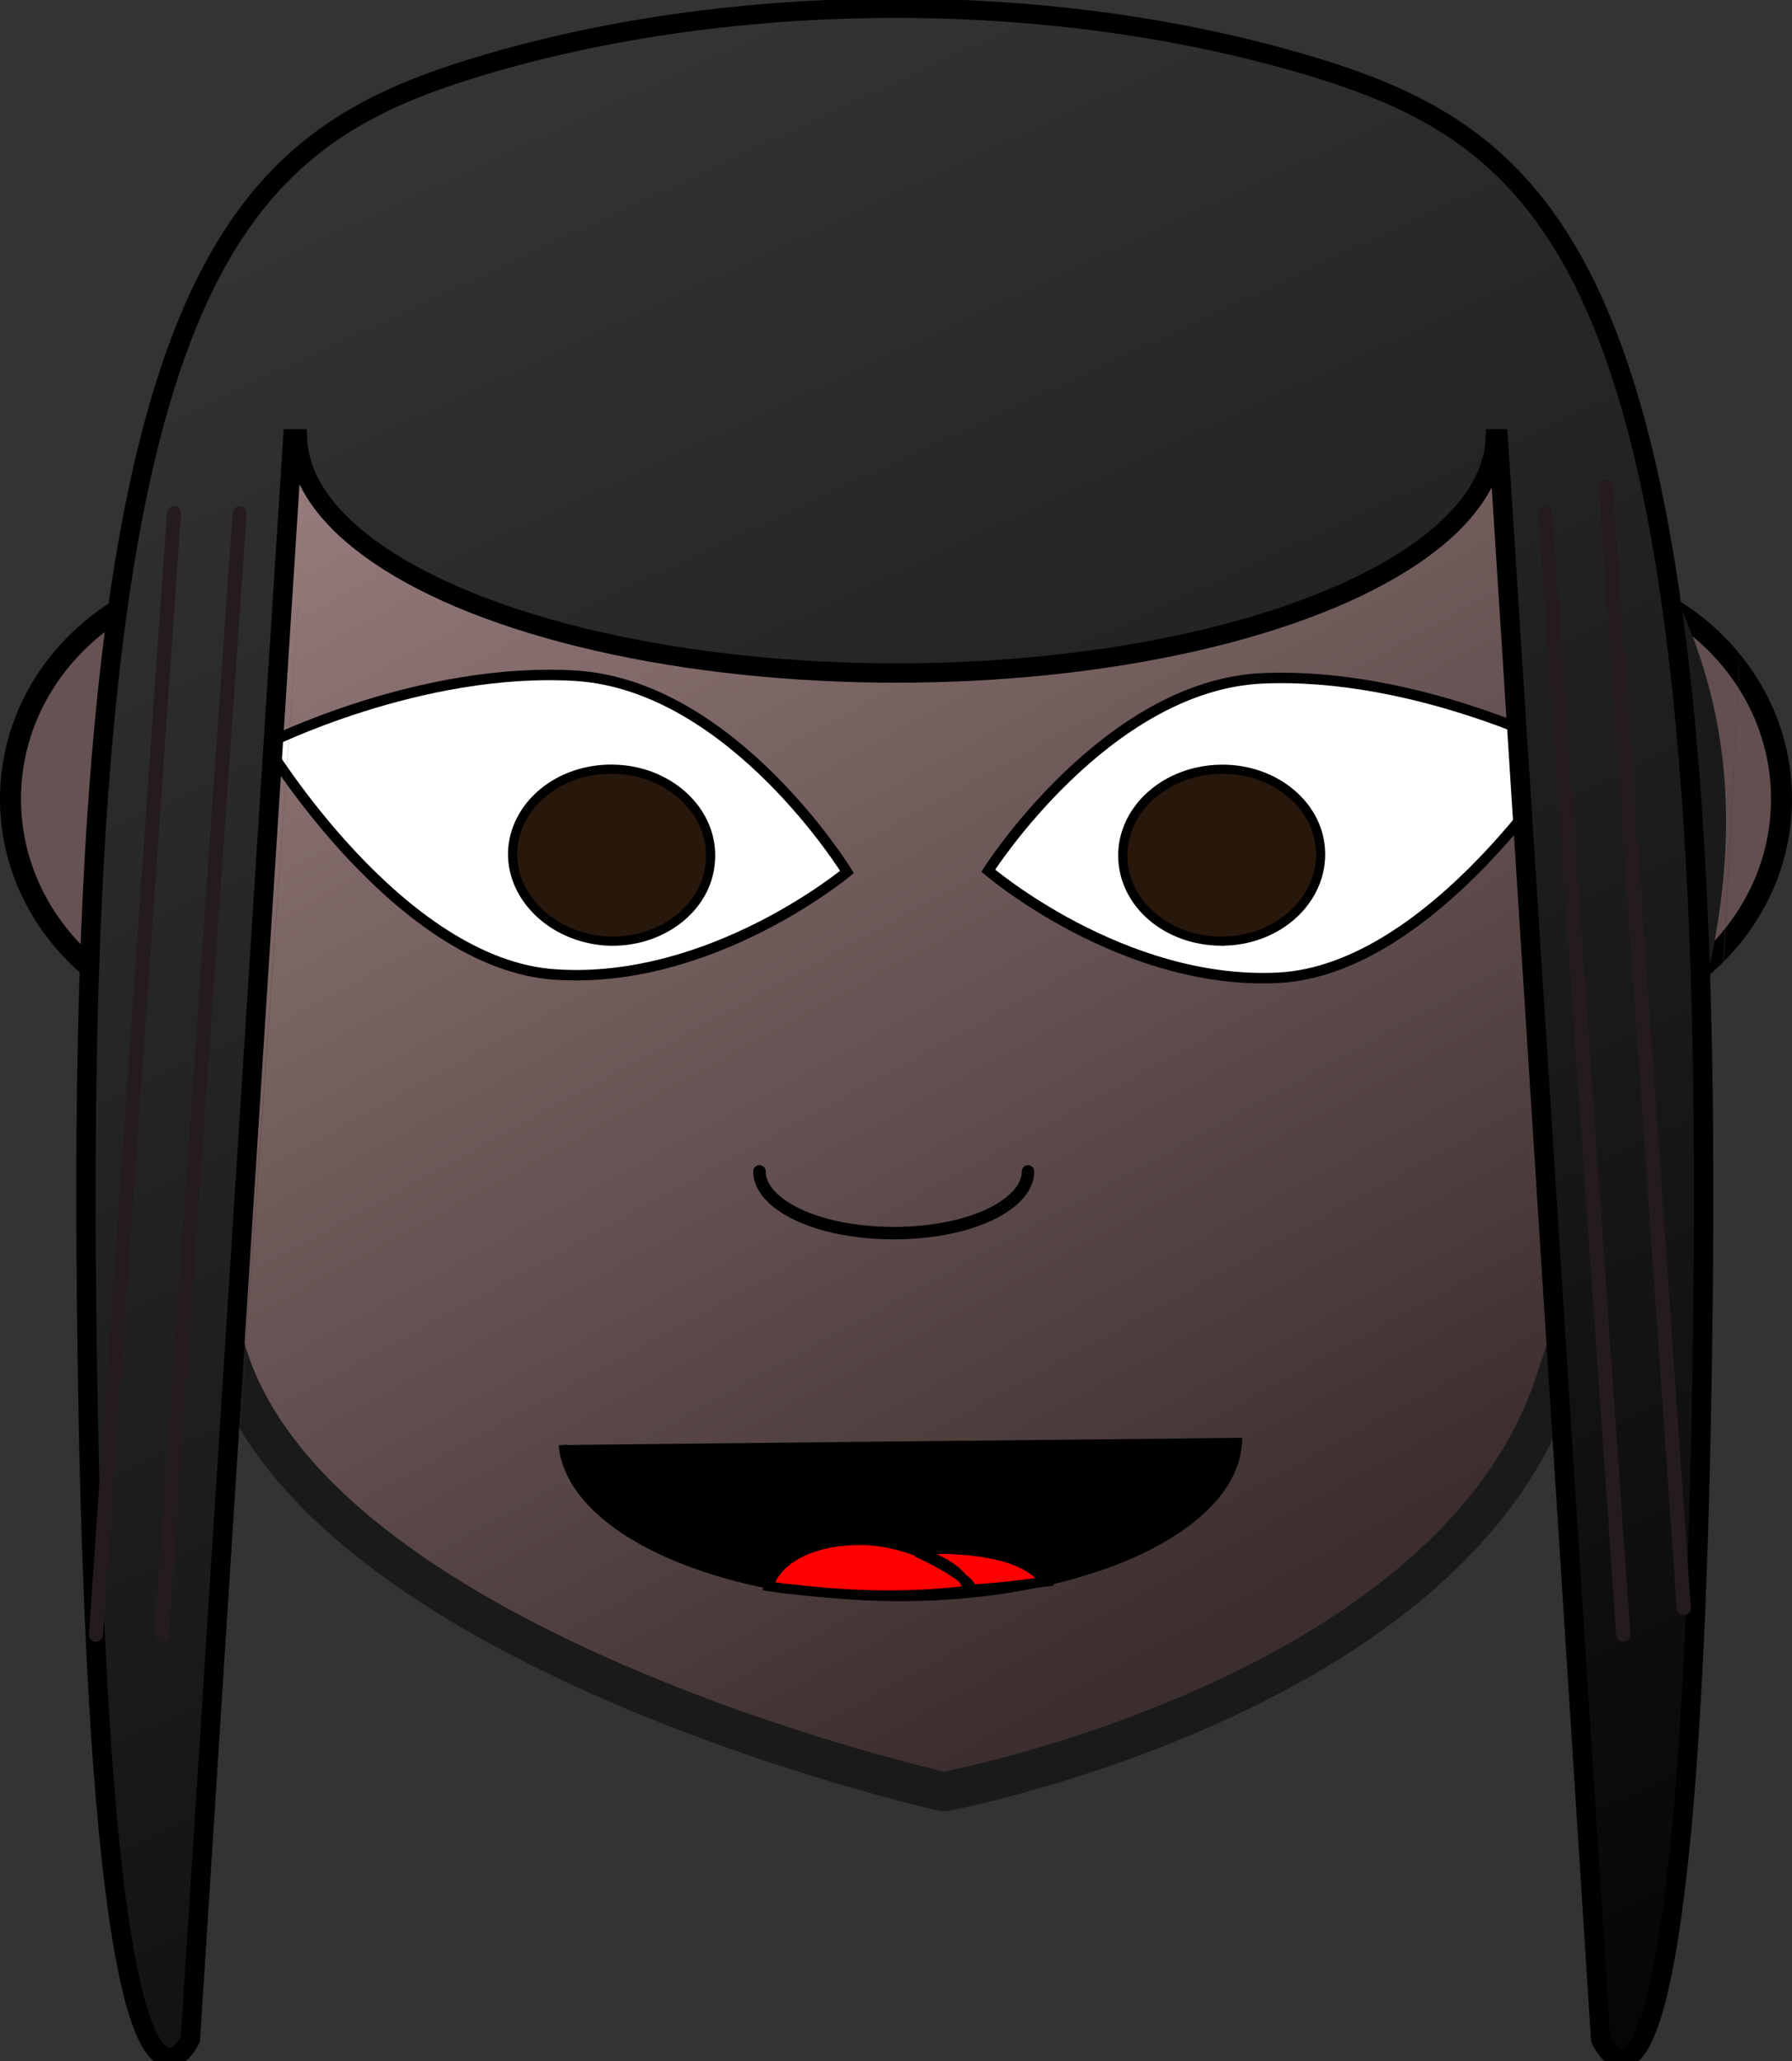
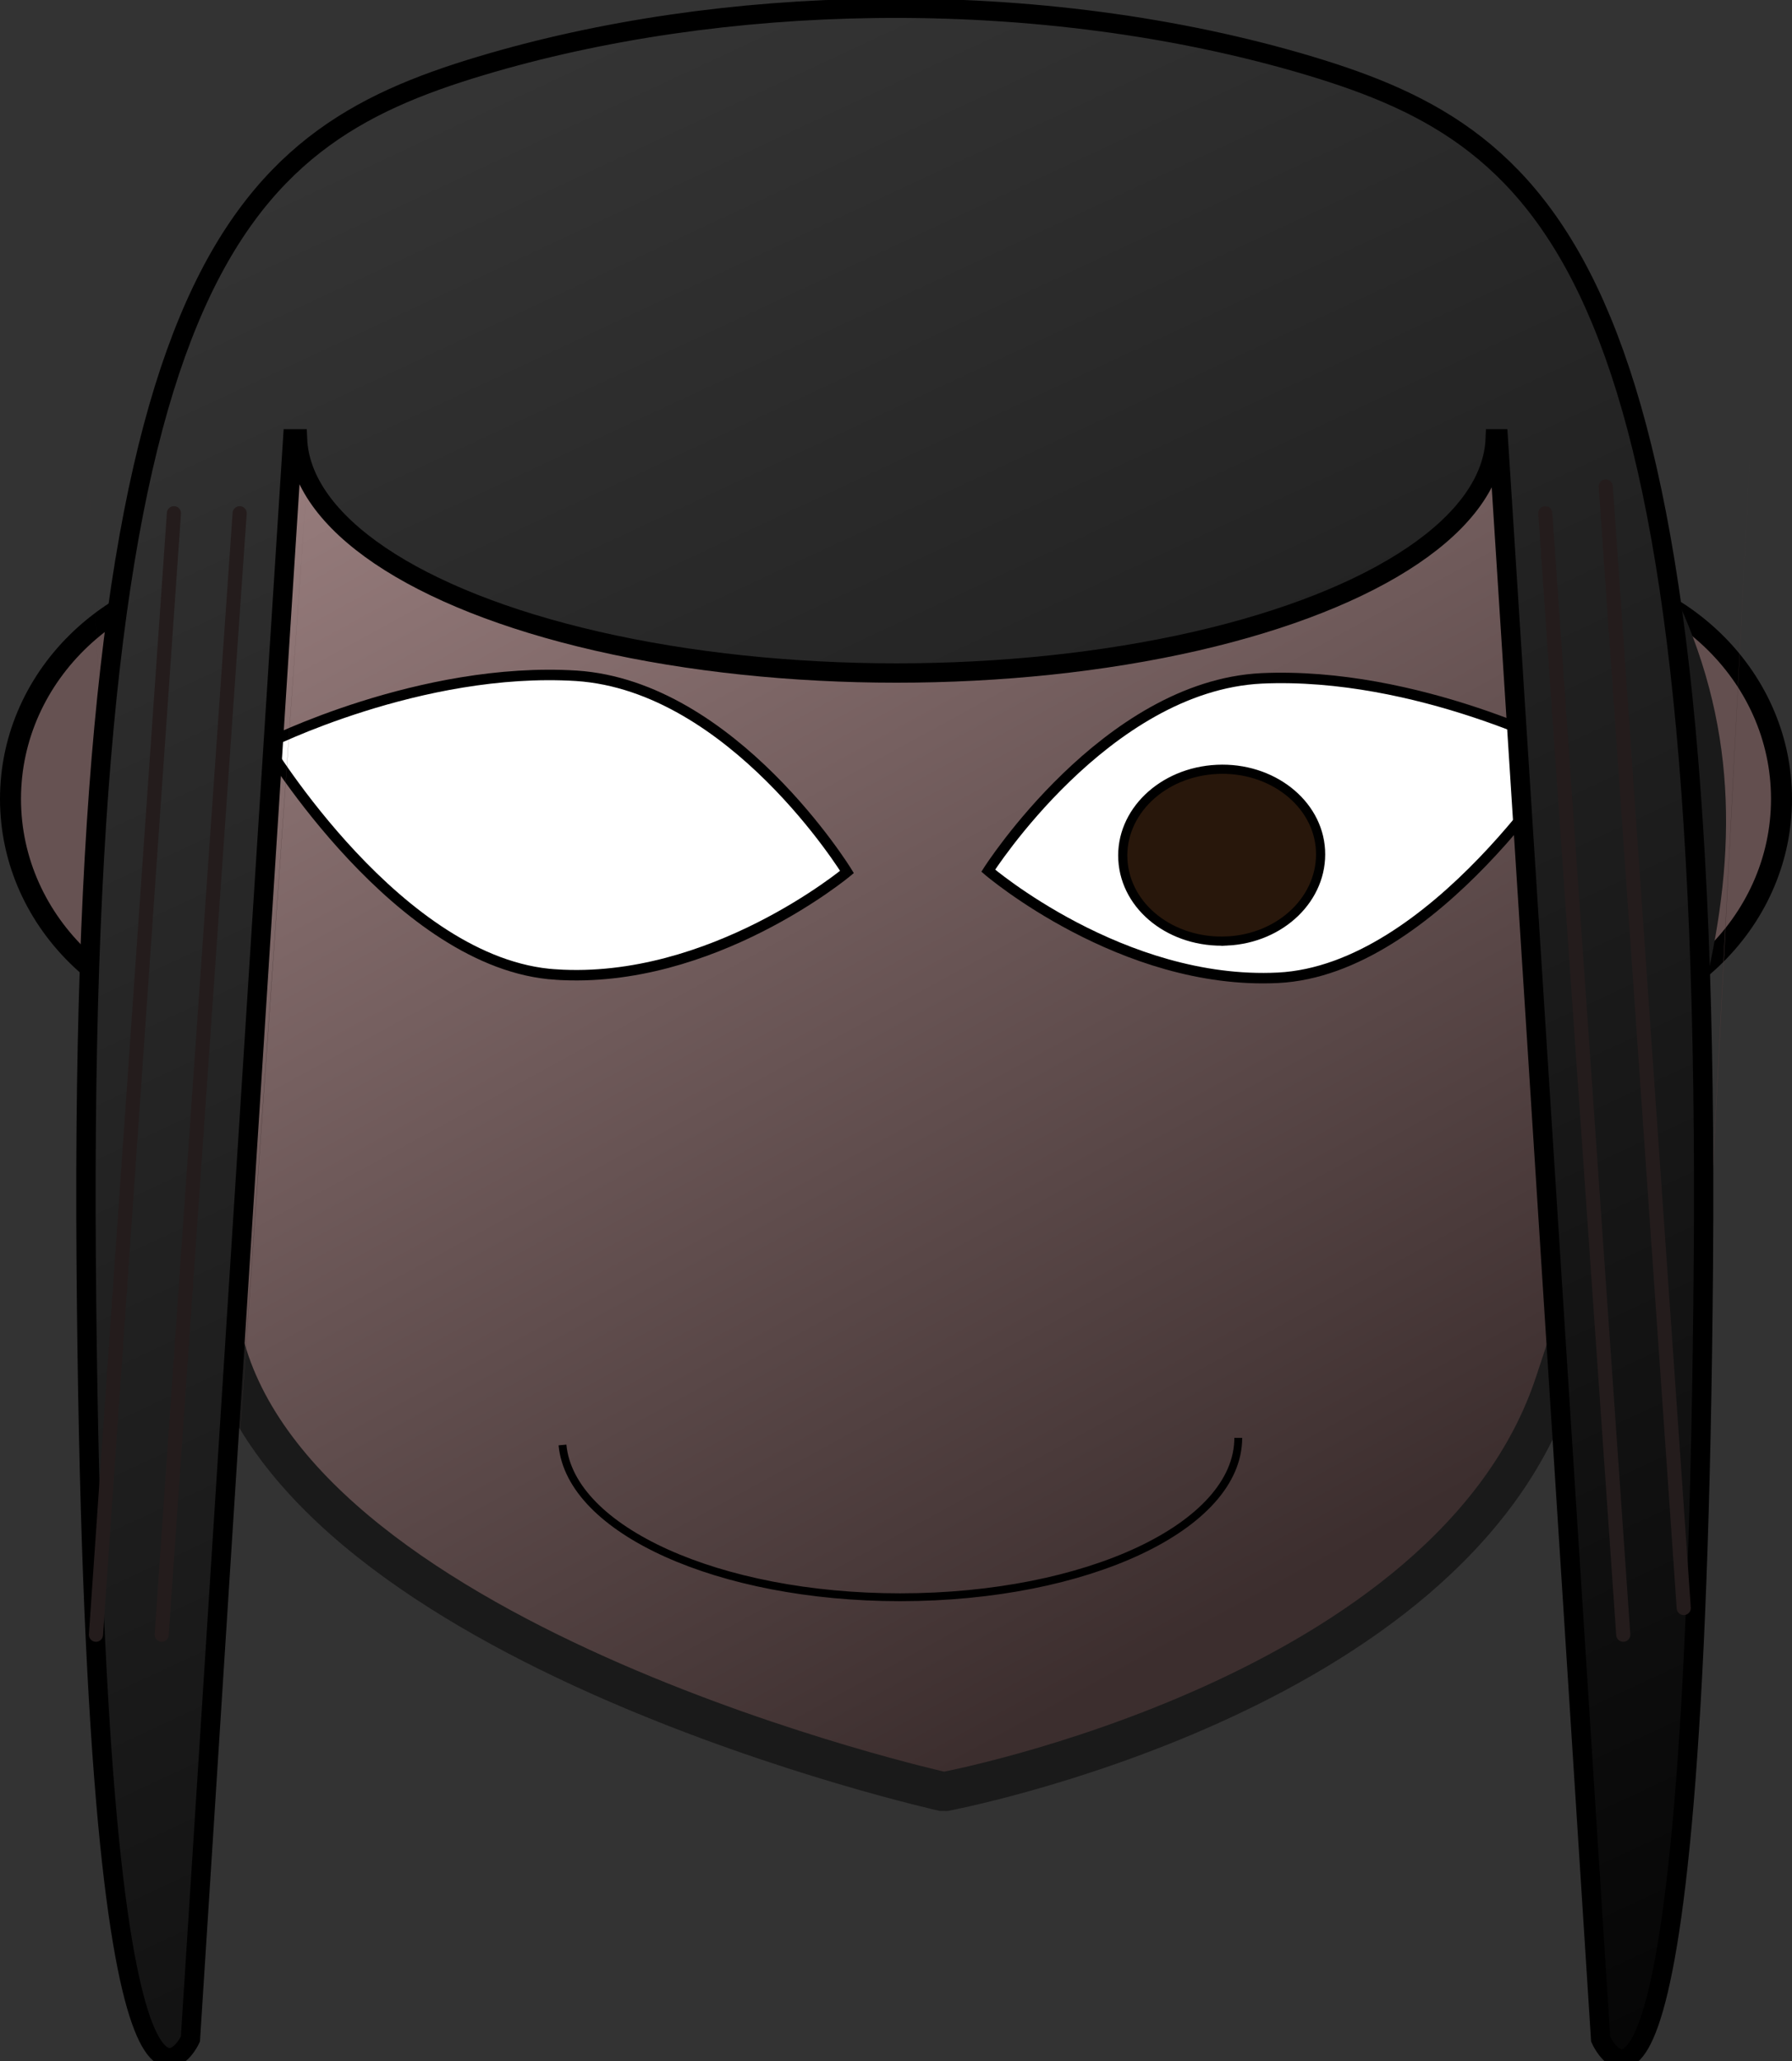
<svg xmlns="http://www.w3.org/2000/svg" xmlns:ns1="http://www.inkscape.org/namespaces/inkscape" xmlns:ns2="http://sodipodi.sourceforge.net/DTD/sodipodi-0.dtd" xmlns:xlink="http://www.w3.org/1999/xlink" version="1.1" id="Layer_3" x="0px" y="0px" width="153.672" height="176.681" viewBox="0 0 153.672 176.681" xml:space="preserve" ns1:version="0.91 r13725" ns2:docname="starter girl 3b.svg">
  <rect x="0" y="0" width="153.672" height="176.681" fill="#333333" stroke="none" />
  <defs id="defs17">
    <linearGradient ns1:collect="always" id="linearGradient9014">
      <stop style="stop-color:#060606;stop-opacity:1" offset="0" id="stop9016" />
      <stop style="stop-color:#383838;stop-opacity:1" offset="1" id="stop9018" />
    </linearGradient>
    <linearGradient ns1:collect="always" id="linearGradient4372">
      <stop style="stop-color:#a18585;stop-opacity:1" offset="0" id="stop4374" />
      <stop style="stop-color:#3c2e2e;stop-opacity:1" offset="1" id="stop4376" />
    </linearGradient>
    <pattern y="0" x="0" height="6" width="6" patternUnits="userSpaceOnUse" id="EMFhbasepattern" />
    <linearGradient ns1:collect="always" xlink:href="#linearGradient4372" id="linearGradient4378" x1="358.828" y1="272.036" x2="425.503" y2="393.989" gradientUnits="userSpaceOnUse" gradientTransform="translate(-307.47,-262.119)" />
    <linearGradient ns1:collect="always" xlink:href="#linearGradient9014" id="linearGradient9020" x1="139.724" y1="174.892" x2="50.82" y2="-15.541" gradientUnits="userSpaceOnUse" />
  </defs>
  <ns2:namedview pagecolor="#ffffff" bordercolor="#666666" borderopacity="1" objecttolerance="10" gridtolerance="10" guidetolerance="10" ns1:pageopacity="0" ns1:pageshadow="2" ns1:window-width="1366" ns1:window-height="706" id="namedview15" showgrid="false" ns1:zoom="2.3838384" ns1:cx="58.920829" ns1:cy="96.050923" ns1:window-x="-8" ns1:window-y="-8" ns1:window-maximized="1" ns1:current-layer="Layer_3" fit-margin-top="0" fit-margin-left="0" fit-margin-right="0" fit-margin-bottom="0" />
  <ellipse ry="19.429" rx="20.615" cy="68.481" cx="21.515" id="ellipse4364" style="opacity:1;fill:#665252;fill-opacity:1;stroke:#000000;stroke-width:1.8;stroke-linecap:round;stroke-linejoin:bevel;stroke-miterlimit:4;stroke-dasharray:none;stroke-dashoffset:0;stroke-opacity:1" />
  <ellipse style="opacity:1;fill:#634f4f;fill-opacity:1;stroke:#000000;stroke-width:1.8;stroke-linecap:round;stroke-linejoin:bevel;stroke-miterlimit:4;stroke-dasharray:none;stroke-dashoffset:0;stroke-opacity:1" id="path4353" cx="132.157" cy="68.481" rx="20.615" ry="19.429" />
  <path ns1:connector-curvature="0" id="path4160" d="m 78.775,21.256 c -25.307,0.055 -49.25,4.867 -61.875,27.6 -12.682,22.788 -4.392,39.648 2.264,66.052 6.656,26.404 61.773,38.673 61.773,38.673 0,0 43.576,-8.121 52.408,-35.113 8.832,-26.992 19.931,-46.824 7.306,-69.612 -12.625,-22.733 -36.568,-27.545 -61.876,-27.6 z" style="fill:url(#linearGradient4378);fill-opacity:1;fill-rule:nonzero;stroke:#1a1a1a;stroke-width:3.365px;stroke-linecap:round;stroke-linejoin:bevel;stroke-miterlimit:4;stroke-dasharray:none;stroke-opacity:1" ns2:nodetypes="cczczcc" />
-   <path ns1:connector-curvature="0" id="path4162" d="m 106.187,123.249 c 0,7.578 -12.967,13.662 -29.004,13.662 -15.526,0 -28.265,-5.752 -28.947,-13.053 z" style="fill:#000000;fill-opacity:1;fill-rule:nonzero;stroke:none" />
  <path ns1:connector-curvature="0" id="path4164" d="m 106.187,123.249 c 0,7.578 -12.967,13.662 -29.004,13.662 -15.526,0 -28.265,-5.752 -28.947,-13.053" style="fill:none;stroke:#000000;stroke-width:0.673px;stroke-linecap:butt;stroke-linejoin:miter;stroke-miterlimit:4;stroke-dasharray:none;stroke-opacity:1" />
-   <path ns1:connector-curvature="0" id="path4166" d="m 82.074,132.818 c 3.412,0.221 6.199,0.94 7.564,2.766 -2.161,0.277 -4.208,0.553 -6.597,0.664 -0.512,-1.604 -2.161,-2.378 -4.322,-3.263 0.967,-0.166 2.104,-0.277 3.355,-0.166 z m -3.355,0.166 c -0.057,0.055 -0.114,0.055 -0.114,0.055 2.104,0.885 5.858,3.153 4.265,3.319 -4.607,0.553 -9.611,0.498 -14.73,-0.111 -0.739,-0.055 -1.478,-0.166 -2.218,-0.277 0.682,-2.544 4.322,-4.204 8.701,-3.927 1.479,0.111 2.844,0.498 4.095,0.94 z" style="fill:#ff0000;fill-opacity:1;fill-rule:nonzero;stroke:#000000;stroke-width:0.841px;stroke-linecap:butt;stroke-linejoin:miter;stroke-miterlimit:4;stroke-dasharray:none;stroke-opacity:1" />
  <path ns1:connector-curvature="0" id="path4168" d="m 109.599,83.812 c -13.365,0.664 -24.853,-9.181 -24.853,-9.181 0,0 10.066,-15.819 23.431,-16.483 13.365,-0.608 26.502,6.25 26.502,6.25 0,0 -11.715,18.75 -25.08,19.414 z" style="fill:#ffffff;fill-opacity:1;fill-rule:nonzero;stroke:#000000;stroke-width:0.897px;stroke-linecap:butt;stroke-linejoin:miter;stroke-miterlimit:4;stroke-dasharray:none;stroke-opacity:1" />
  <path ns1:connector-curvature="0" id="path4170" d="m 105.22,80.659 c -4.72,0.221 -8.701,-2.876 -8.929,-6.969 -0.228,-4.038 3.355,-7.522 8.076,-7.743 4.663,-0.221 8.644,2.876 8.872,6.914 0.228,4.093 -3.355,7.577 -8.019,7.799 z" style="fill:#28170b;fill-opacity:1;fill-rule:nonzero;stroke:#000000;stroke-width:0.785px;stroke-linecap:butt;stroke-linejoin:miter;stroke-miterlimit:4;stroke-dasharray:none;stroke-opacity:1" />
-   <path ns1:connector-curvature="0" id="path4172" d="m 88.159,100.405 c 0,1.881 -2.218,3.651 -5.744,4.591 -3.583,0.94 -7.962,0.94 -11.545,0 -3.526,-0.94 -5.744,-2.71 -5.744,-4.591" style="fill:none;stroke:#000000;stroke-width:1.066px;stroke-linecap:round;stroke-linejoin:bevel;stroke-miterlimit:4;stroke-dasharray:none;stroke-opacity:1" />
  <path ns1:connector-curvature="0" id="path4174" d="m 47.667,83.535 c 13.365,0.885 24.966,-8.794 24.966,-8.794 0,0 -9.782,-15.93 -23.203,-16.814 -13.365,-0.83 -26.616,5.863 -26.616,5.863 0,0 11.431,18.916 24.853,19.746 z" style="fill:#ffffff;fill-opacity:1;fill-rule:nonzero;stroke:#000000;stroke-width:0.897px;stroke-linecap:butt;stroke-linejoin:miter;stroke-miterlimit:4;stroke-dasharray:none;stroke-opacity:1" />
-   <path ns1:connector-curvature="0" id="path4176" d="m 51.932,80.659 c 4.663,0.277 8.701,-2.766 8.986,-6.803 0.341,-4.093 -3.242,-7.633 -7.905,-7.909 -4.72,-0.277 -8.701,2.765 -9.042,6.803 -0.284,4.038 3.299,7.577 7.962,7.909 z" style="fill:#28170b;fill-opacity:1;fill-rule:nonzero;stroke:#000000;stroke-width:0.785px;stroke-linecap:butt;stroke-linejoin:miter;stroke-miterlimit:4;stroke-dasharray:none;stroke-opacity:1" />
  <path ns1:connector-curvature="0" id="path4206" d="m 150.148,37.462 c -4.436,86.34 -4.55,87.059 -4.55,87.059 z" style="fill:#483737;fill-opacity:1;fill-rule:nonzero;stroke:none" />
-   <path ns1:connector-curvature="0" id="path4210" d="m 131.21,40.946 c 5.858,82.635 5.858,83.354 5.858,83.354 z" style="fill:#483737;fill-opacity:1;fill-rule:nonzero;stroke:none" />
  <path ns1:connector-curvature="0" id="path4214" d="m 141.39,40.504 c -0.228,98.564 -0.284,99.394 -0.284,99.394 z" style="fill:#483737;fill-opacity:1;fill-rule:nonzero;stroke:none" />
  <path ns1:connector-curvature="0" id="path4222" d="M 7.402,37.462 C 11.838,123.802 11.895,124.521 11.895,124.521 Z" style="fill:#483737;fill-opacity:1;fill-rule:nonzero;stroke:none" />
  <path ns1:connector-curvature="0" id="path4226" d="m 26.34,40.946 c -5.858,82.635 -5.858,83.354 -5.858,83.354 z" style="fill:#483737;fill-opacity:1;fill-rule:nonzero;stroke:none" />
  <path ns1:connector-curvature="0" id="path4230" d="m 16.16,40.504 c 0.228,98.564 0.284,99.394 0.284,99.394 z" style="fill:#483737;fill-opacity:1;fill-rule:nonzero;stroke:none" />
  <path style="fill:url(#linearGradient9020);fill-opacity:1;stroke:#000000;stroke-width:1.66px;stroke-linecap:butt;stroke-linejoin:miter;stroke-opacity:1" d="M 75.104,0.715 C 63.194,0.861 51.546,2.558 41.229,5.65 20.14,11.974 6.752,23.46 7.391,108.093 c 0.639,84.633 8.937,66.696 8.937,66.696 l 8.775,-137.17 0.408,0 c 0.295,7.168 10.041,13.749 25.674,17.336 15.9,3.645 35.489,3.645 51.389,0 15.623,-3.589 25.36,-10.169 25.65,-17.336 l 0.262,0 8.777,137.17 c 0,0 8.131,18.415 8.809,-66.453 C 146.75,23.468 133.393,11.983 112.334,5.65 101.031,2.263 88.151,0.555 75.104,0.715 Z" id="path5330" ns1:connector-curvature="0" ns2:nodetypes="sccccccccccccs" />
  <path ns1:connector-curvature="0" id="path46916" d="m 132.515,43.992 c 6.64,95.315 6.686,96.131 6.686,96.131" style="fill:#1a1a1a;fill-opacity:1;stroke:#241c1c;stroke-width:1.211px;stroke-linecap:round;stroke-linejoin:miter;stroke-opacity:1" />
  <path ns1:connector-curvature="0" id="path46916-8" d="m 137.702,41.704 c 6.64,95.315 6.686,96.131 6.686,96.131" style="fill:#1a1a1a;fill-opacity:1;stroke:#241c1c;stroke-width:1.211px;stroke-linecap:round;stroke-linejoin:miter;stroke-opacity:1" />
  <path style="fill:#1a1a1a;fill-opacity:1;stroke:#241c1c;stroke-width:1.211px;stroke-linecap:round;stroke-linejoin:miter;stroke-opacity:1" d="m 20.551,43.992 c -6.64,95.315 -6.686,96.131 -6.686,96.131" id="path9010" ns1:connector-curvature="0" />
  <path style="fill:#1a1a1a;fill-opacity:1;stroke:#241c1c;stroke-width:1.211px;stroke-linecap:round;stroke-linejoin:miter;stroke-opacity:1" d="M 14.915,43.992 C 8.275,139.307 8.229,140.123 8.229,140.123" id="path9012" ns1:connector-curvature="0" />
</svg>